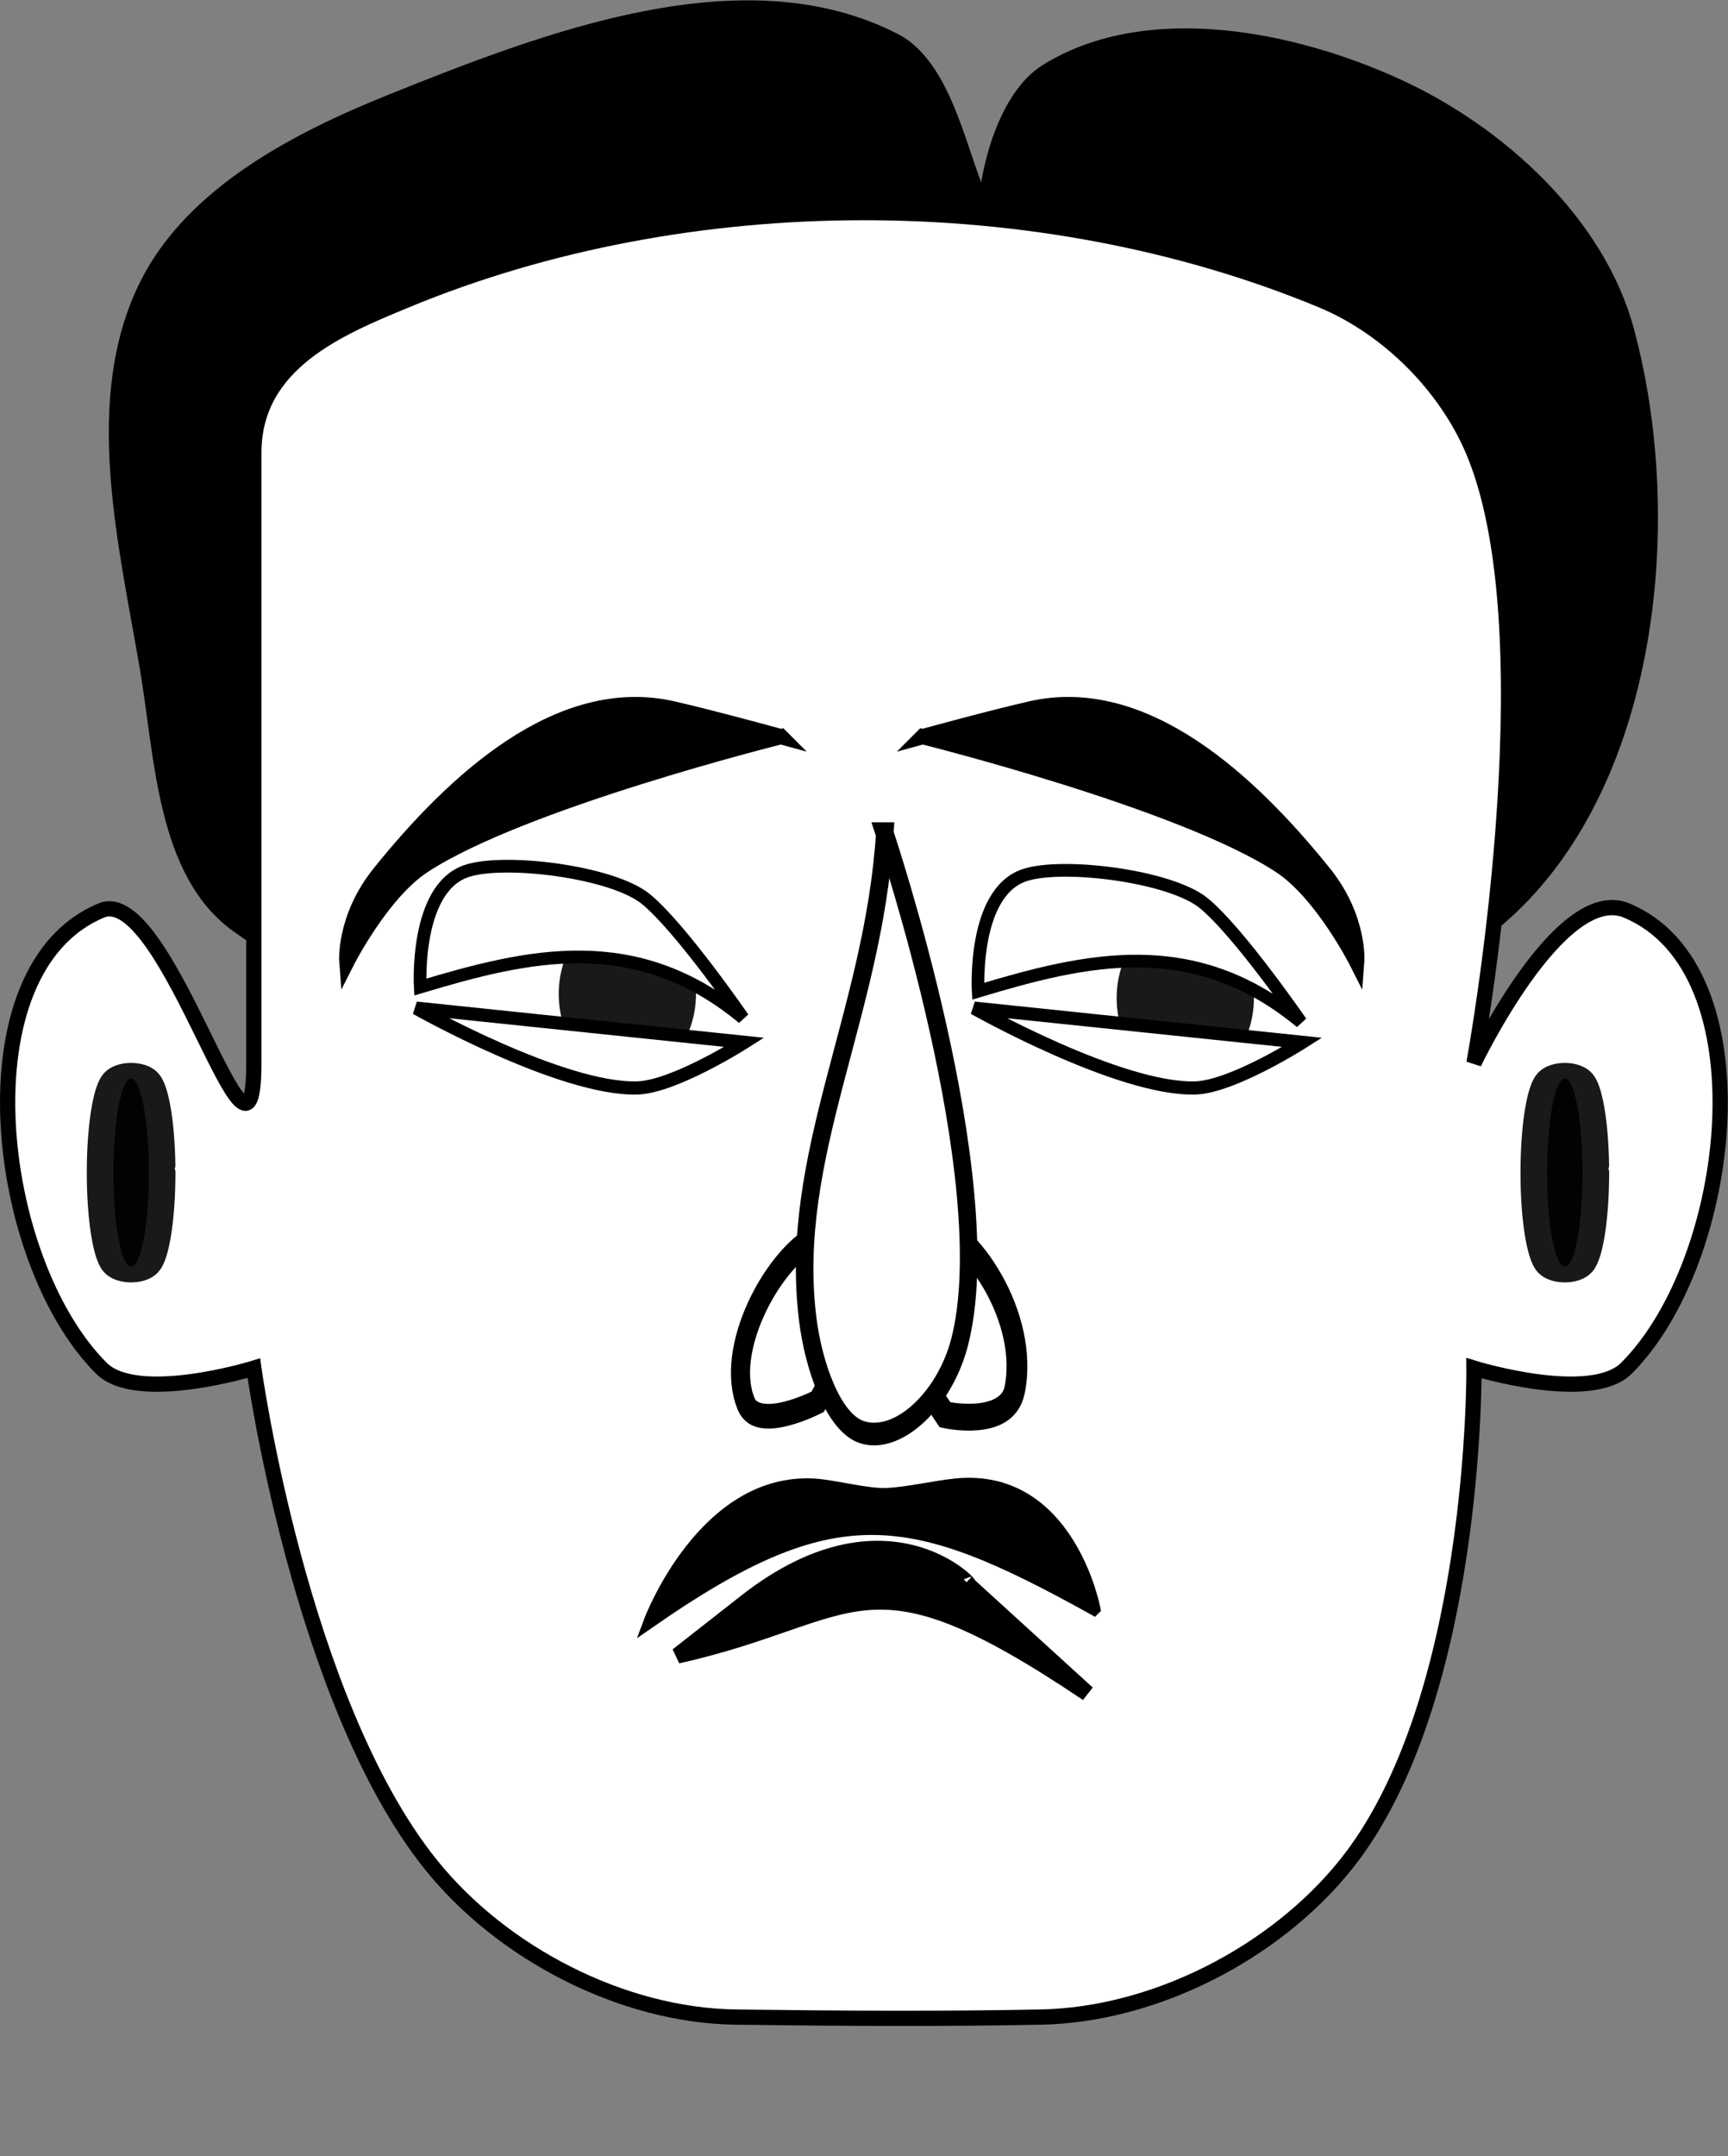
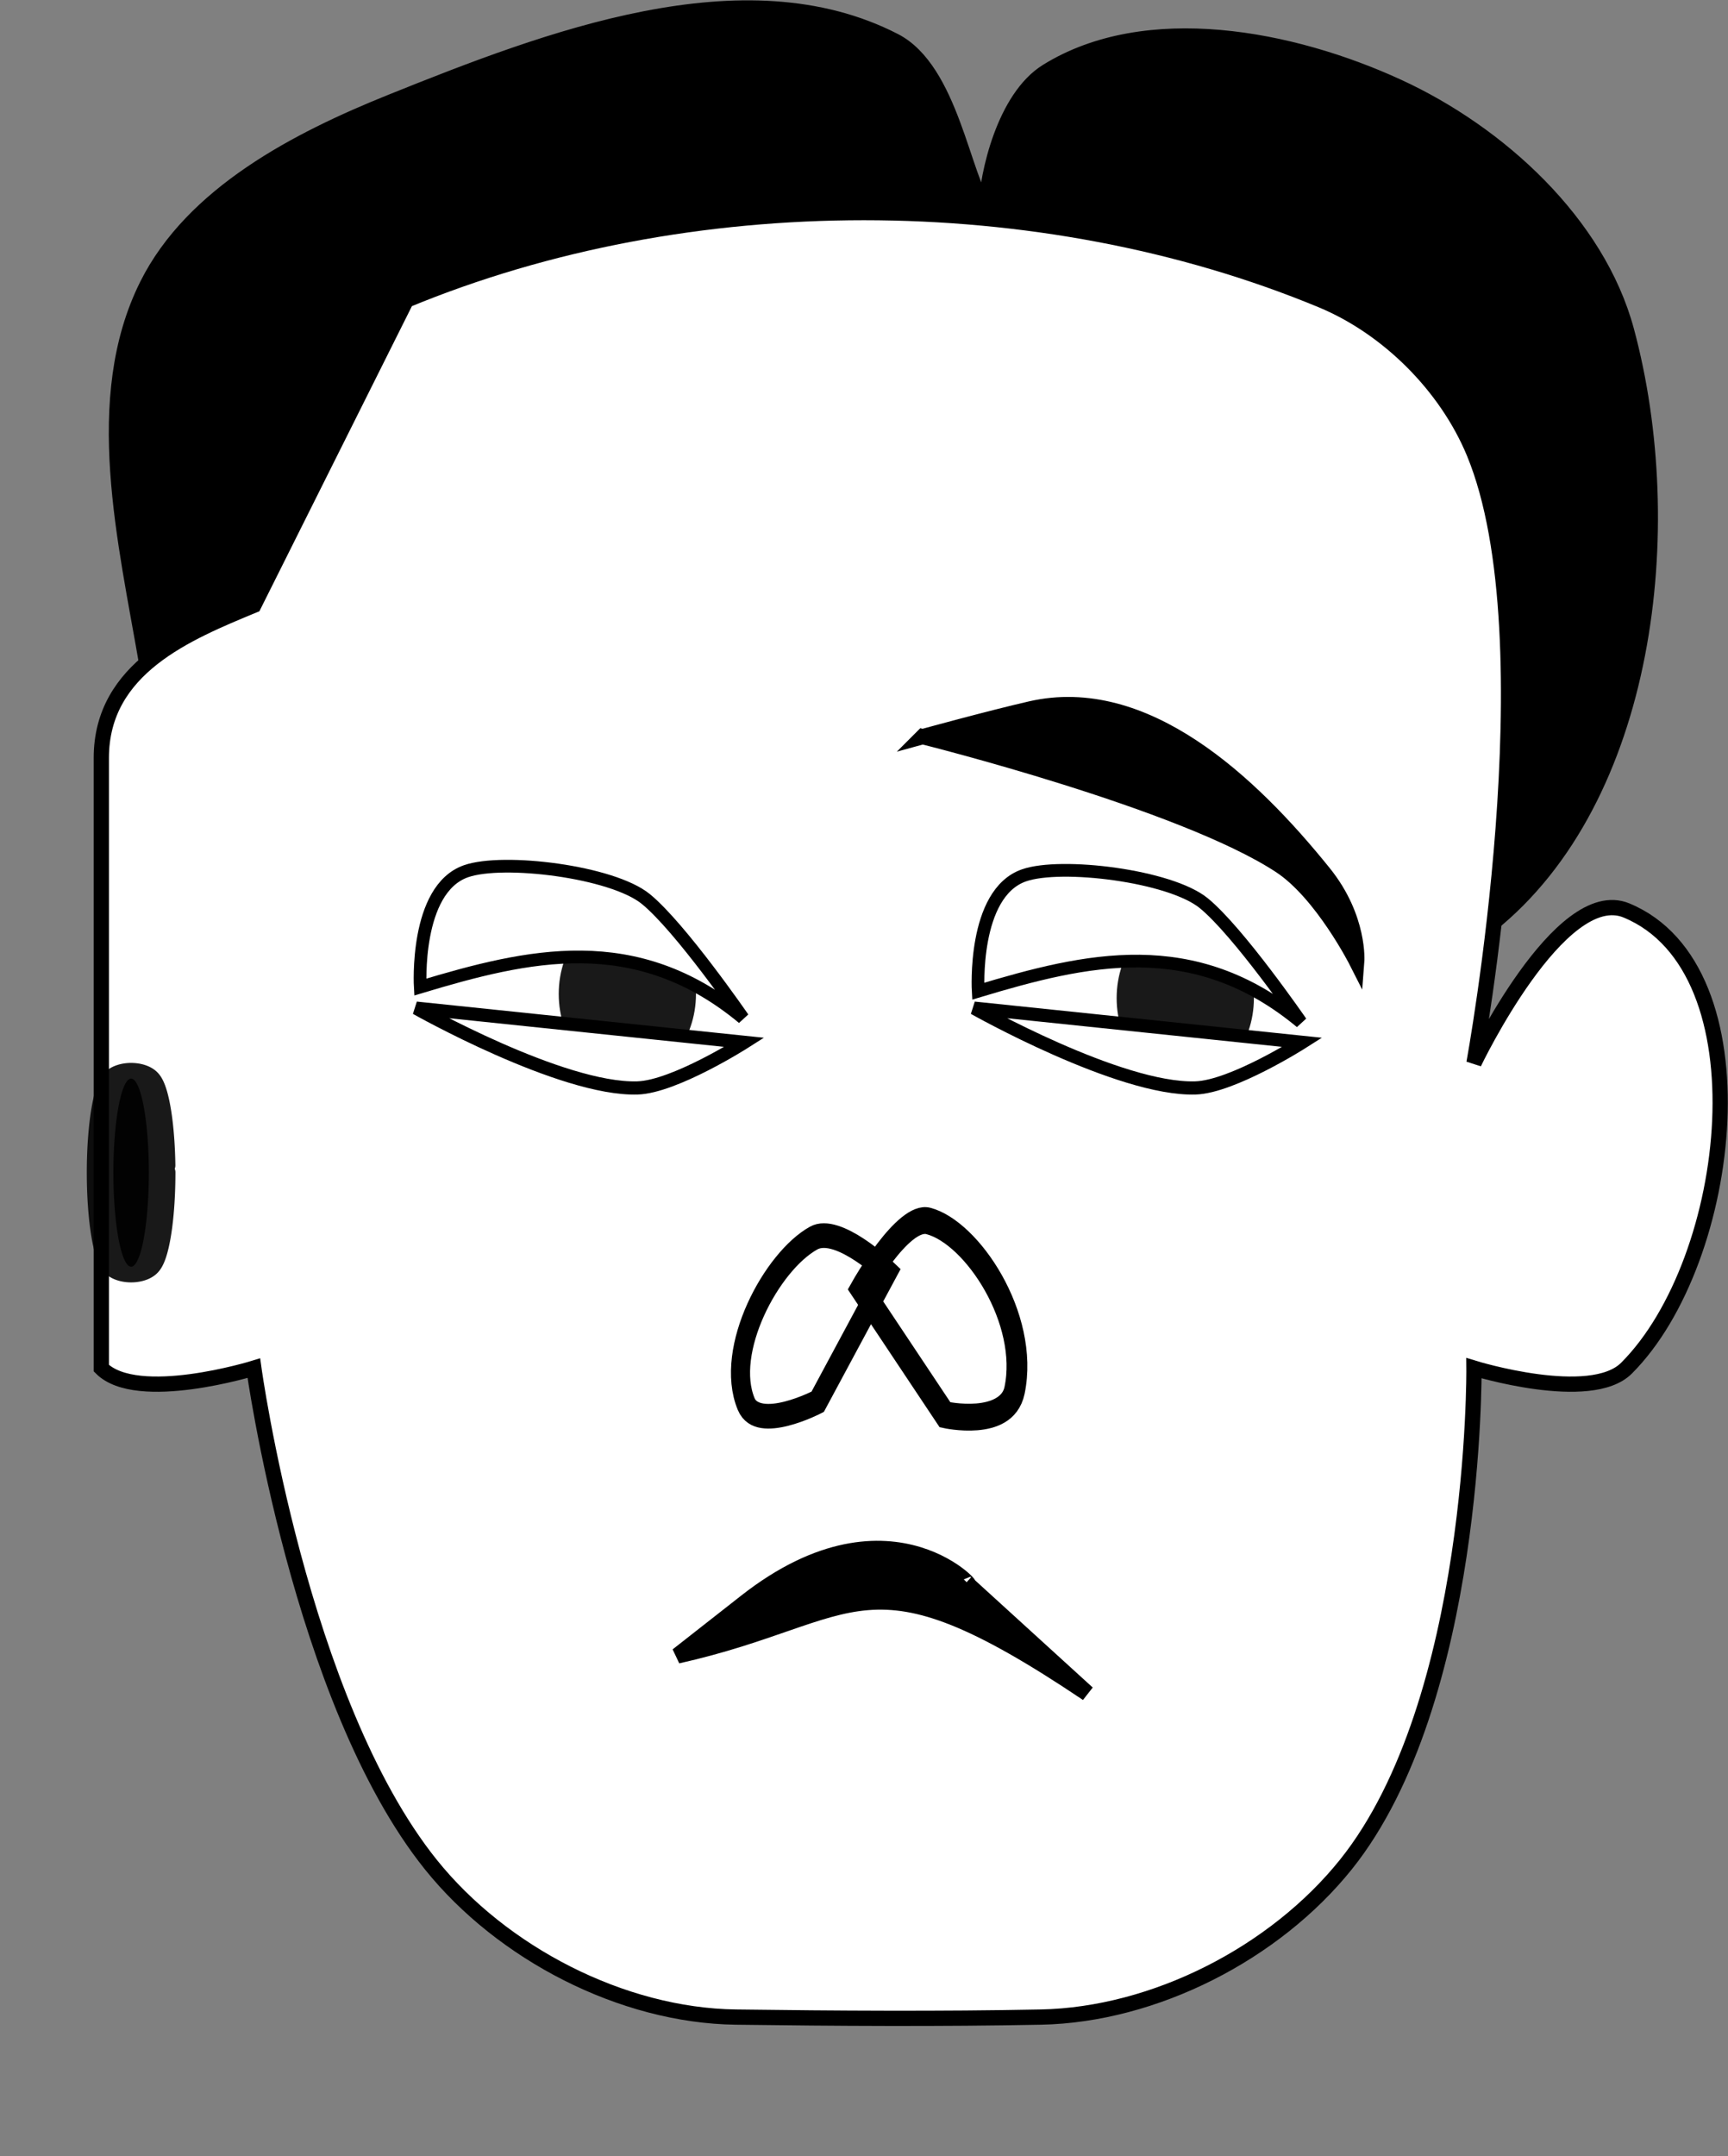
<svg xmlns="http://www.w3.org/2000/svg" version="1.1" viewBox="0 0 150.02 187.12">
  <rect x="0" y="0" width="150.02" height="187.12" fill="#808080" stroke="none" />
  <g transform="translate(-183.35 -266.89)">
    <path d="m204.07 347.23c-6.495-4.596-6.601-14.667-7.944-22.509-1.863-10.876-4.935-23.233 0-33.102 3.948-7.895 12.995-12.598 21.185-15.889 13.614-5.47 30.65-12.012 43.695-5.296 4.917 2.531 5.954 11.961 7.944 14.565 0.101-3.005 1.601-9.628 5.296-11.917 8.638-5.35 21.22-2.917 30.454 1.324 8.796 4.04 17.343 11.839 19.861 21.185 4.596 17.057 1.908 40.642-11.917 51.639-28.323 22.531-79.03 20.903-108.57 0z" stroke="#000" stroke-width="1.324px" />
-     <path d="m218.63 292.94c24.466-10.134 54.979-10.134 79.445 0 5.767 2.389 10.852 7.474 13.241 13.241 6.756 16.311 0 52.963 0 52.963s7.474-15.629 13.241-13.241c12.233 5.067 9.363 30.36 0 39.722-3.121 3.121-13.241 0-13.241 0s0.267 28.879-11.12 43.074c-6.175 7.698-16.614 13.045-26.482 13.241-8.591 0.171-17.891 0.114-26.482 0-9.868-0.131-20.306-5.543-26.482-13.241-11.387-14.195-15.362-43.074-15.362-43.074s-10.12 3.121-13.241 0c-9.363-9.363-12.233-34.655 0-39.722 5.767-2.389 13.241 26.482 13.241 13.241v-52.963c0-7.814 7.474-10.852 13.241-13.241z" fill="#fff" stroke="#000" stroke-width="1.324px" />
+     <path d="m218.63 292.94c24.466-10.134 54.979-10.134 79.445 0 5.767 2.389 10.852 7.474 13.241 13.241 6.756 16.311 0 52.963 0 52.963s7.474-15.629 13.241-13.241c12.233 5.067 9.363 30.36 0 39.722-3.121 3.121-13.241 0-13.241 0s0.267 28.879-11.12 43.074c-6.175 7.698-16.614 13.045-26.482 13.241-8.591 0.171-17.891 0.114-26.482 0-9.868-0.131-20.306-5.543-26.482-13.241-11.387-14.195-15.362-43.074-15.362-43.074s-10.12 3.121-13.241 0v-52.963c0-7.814 7.474-10.852 13.241-13.241z" fill="#fff" stroke="#000" stroke-width="1.324px" />
    <path d="m263.45 330.82s5.825-1.602 9.373-2.415c9.904-2.269 19.082 6.327 25.457 14.239 3.157 3.918 2.858 7.719 2.858 7.719s-3.008-5.948-6.639-8.337c-8.514-5.599-31.048-11.207-31.048-11.207z" stroke="#000" stroke-width="1.324px" />
    <path transform="matrix(1.539 0 0 .907 476.37 -77.039)" d="m-182 491.36a1 9 0 1 1-3e-3 -0.661" color="#000000" opacity=".9" stroke="#000" stroke-linecap="round" stroke-linejoin="round" stroke-width="3" />
-     <path transform="matrix(1.539 0 0 .907 600.84 -77.039)" d="m-182 491.36a1 9 0 1 1-3e-3 -0.661" color="#000000" opacity=".9" stroke="#000" stroke-linecap="round" stroke-linejoin="round" stroke-width="3" />
    <g transform="matrix(1.324 0 0 1.324 -59.423 -147.14)">
      <path transform="translate(185,-123)" d="m44 500.86c0 3.038-2.015 5.5-4.5 5.5s-4.5-2.462-4.5-5.5 2.015-5.5 4.5-5.5c2.357 0 4.315 2.223 4.488 5.096" color="#000000" opacity=".9" />
      <path d="m210.92 377.41s-0.38-6.412 3.002-7.593c2.447-0.855 9.577 0.023 11.783 1.817 2.277 1.852 6.382 7.808 6.382 7.808-7.056-5.853-14.111-4.15-21.167-2.032z" fill="#fff" stroke="#000" stroke-width=".833px" />
    </g>
    <path d="m242.17 410.57c16.021-3.596 16.05-9.845 35.584 3.278l-10.533-9.595c1.52 1.385-6.223-8.441-19.105 1.656z" stroke="#000" stroke-width="1.377px" />
-     <path d="m278.32 406.5s-2.217-11.718-11.996-10.738c-1.823 0.183-4.183 0.749-6.019 0.825-1.672 0.069-4.545-0.708-6.214-0.814-9.615-0.614-14.276 11.788-14.276 11.788 16.017-11.106 22.488-9.946 38.505-1.061z" stroke="#000" stroke-width="1.131px" />
    <g transform="matrix(1.324 0 0 1.709 -59.423 -299.33)" stroke="#000">
      <path d="m236.98 402.5s-3.906 1.571-4.686 0.117c-1.469-2.738 1.664-7.248 4.424-8.432 1.602-0.687 4.838 1.719 4.838 1.719z" fill="none" stroke-width="1.252px" />
      <path d="m245.33 403.16s4.04 0.695 4.56-1.241c0.979-3.648-2.789-8.023-5.655-8.602-1.664-0.336-4.41 3.442-4.41 3.442z" fill="none" stroke-width="1.363px" />
-       <path d="m241.38 373.65c-0.763 9.211-6.364 16.362-5.057 24.63 0.385 2.431 1.697 5.281 3.543 5.757 2.354 0.607 5.416-1.608 6.406-4.523 2.78-8.186-4.892-25.864-4.892-25.864z" fill="#fff" stroke-width="1.15px" />
    </g>
-     <path d="m251.15 330.82s-5.825-1.602-9.373-2.415c-9.904-2.269-19.082 6.327-25.457 14.239-3.157 3.918-2.858 7.719-2.858 7.719s3.008-5.948 6.639-8.337c8.514-5.599 31.048-11.207 31.048-11.207z" stroke="#000" stroke-width="1.324px" />
    <g transform="matrix(1.324 0 0 1.324 -10.986 -146.78)">
      <path transform="translate(185,-123)" d="m44 500.86c0 3.038-2.015 5.5-4.5 5.5s-4.5-2.462-4.5-5.5 2.015-5.5 4.5-5.5c2.357 0 4.315 2.223 4.488 5.096" color="#000000" opacity=".9" />
      <path d="m210.92 377.41s-0.38-6.412 3.002-7.593c2.447-0.855 9.577 0.023 11.783 1.817 2.277 1.852 6.382 7.808 6.382 7.808-7.056-5.853-14.111-4.15-21.167-2.032z" fill="#fff" stroke="#000" stroke-width=".833px" />
    </g>
    <path d="m219.48 354.38 28.493 2.968s-6.061 3.858-9.277 3.957c-6.588 0.204-19.216-6.925-19.216-6.925z" fill="#fff" stroke="#000" stroke-width="1.145px" />
    <path d="m267.92 354.38 28.493 2.968s-6.061 3.858-9.277 3.957c-6.588 0.204-19.216-6.925-19.216-6.925z" fill="#fff" stroke="#000" stroke-width="1.145px" />
  </g>
</svg>